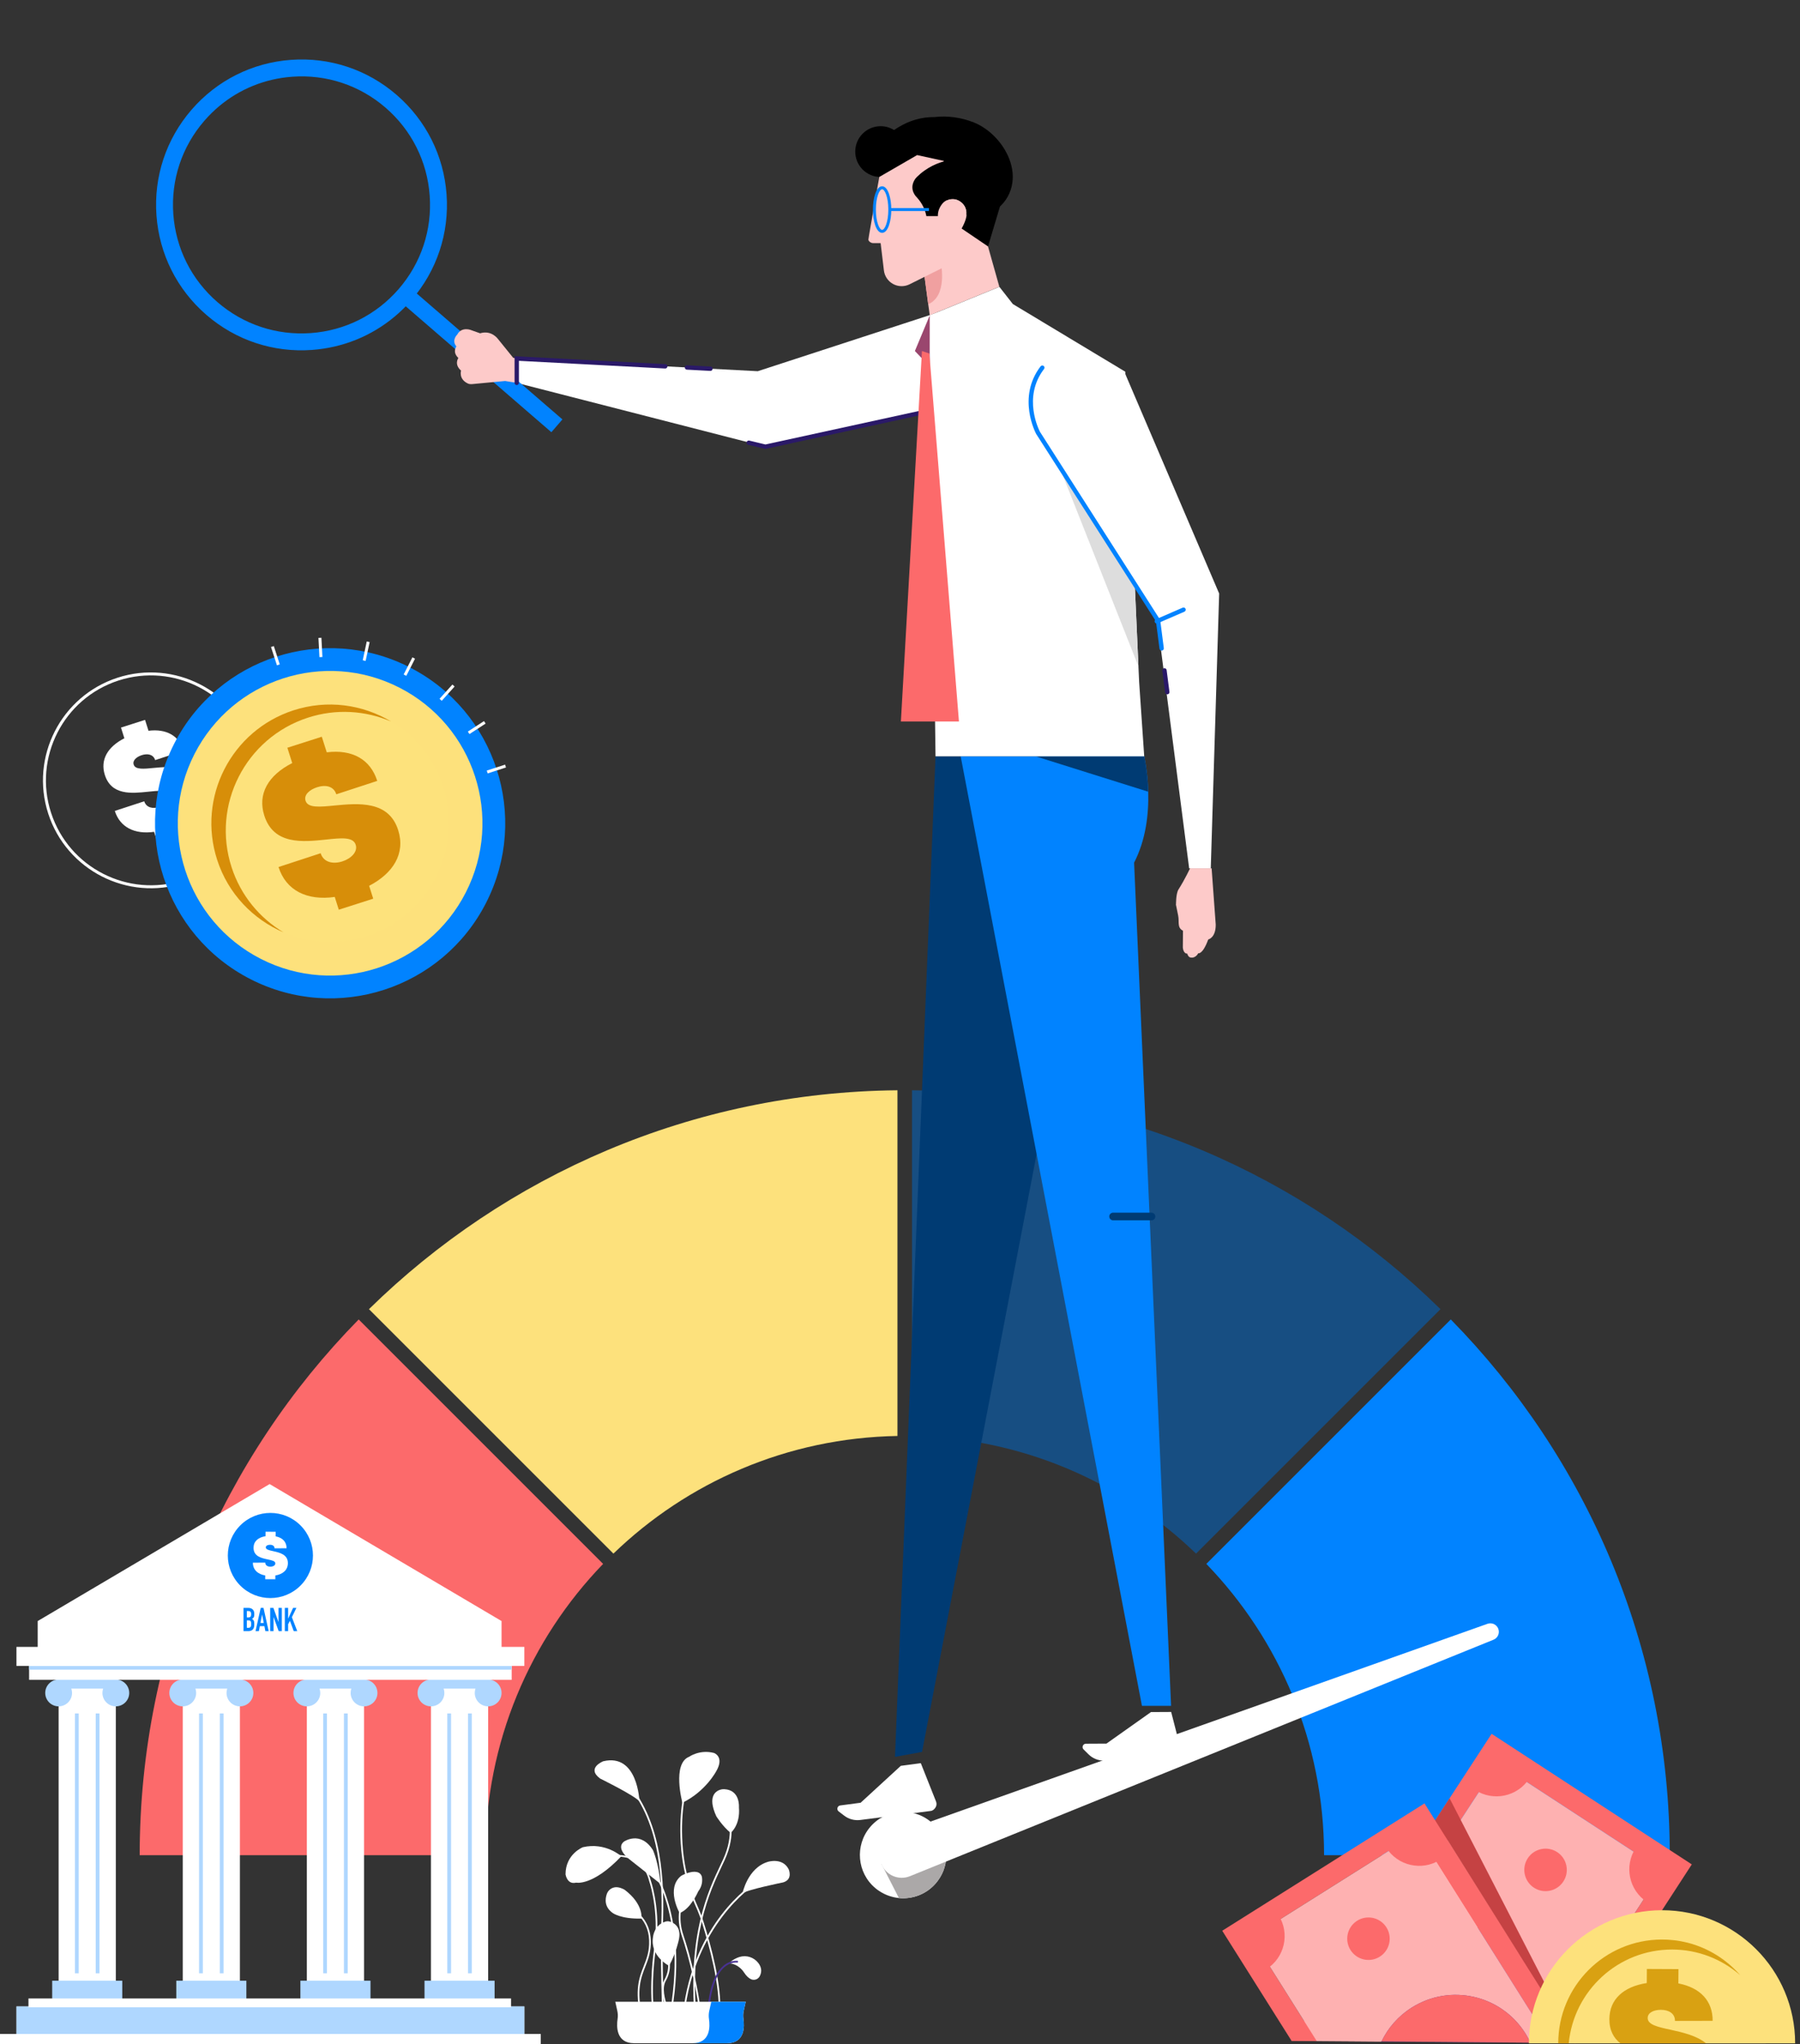
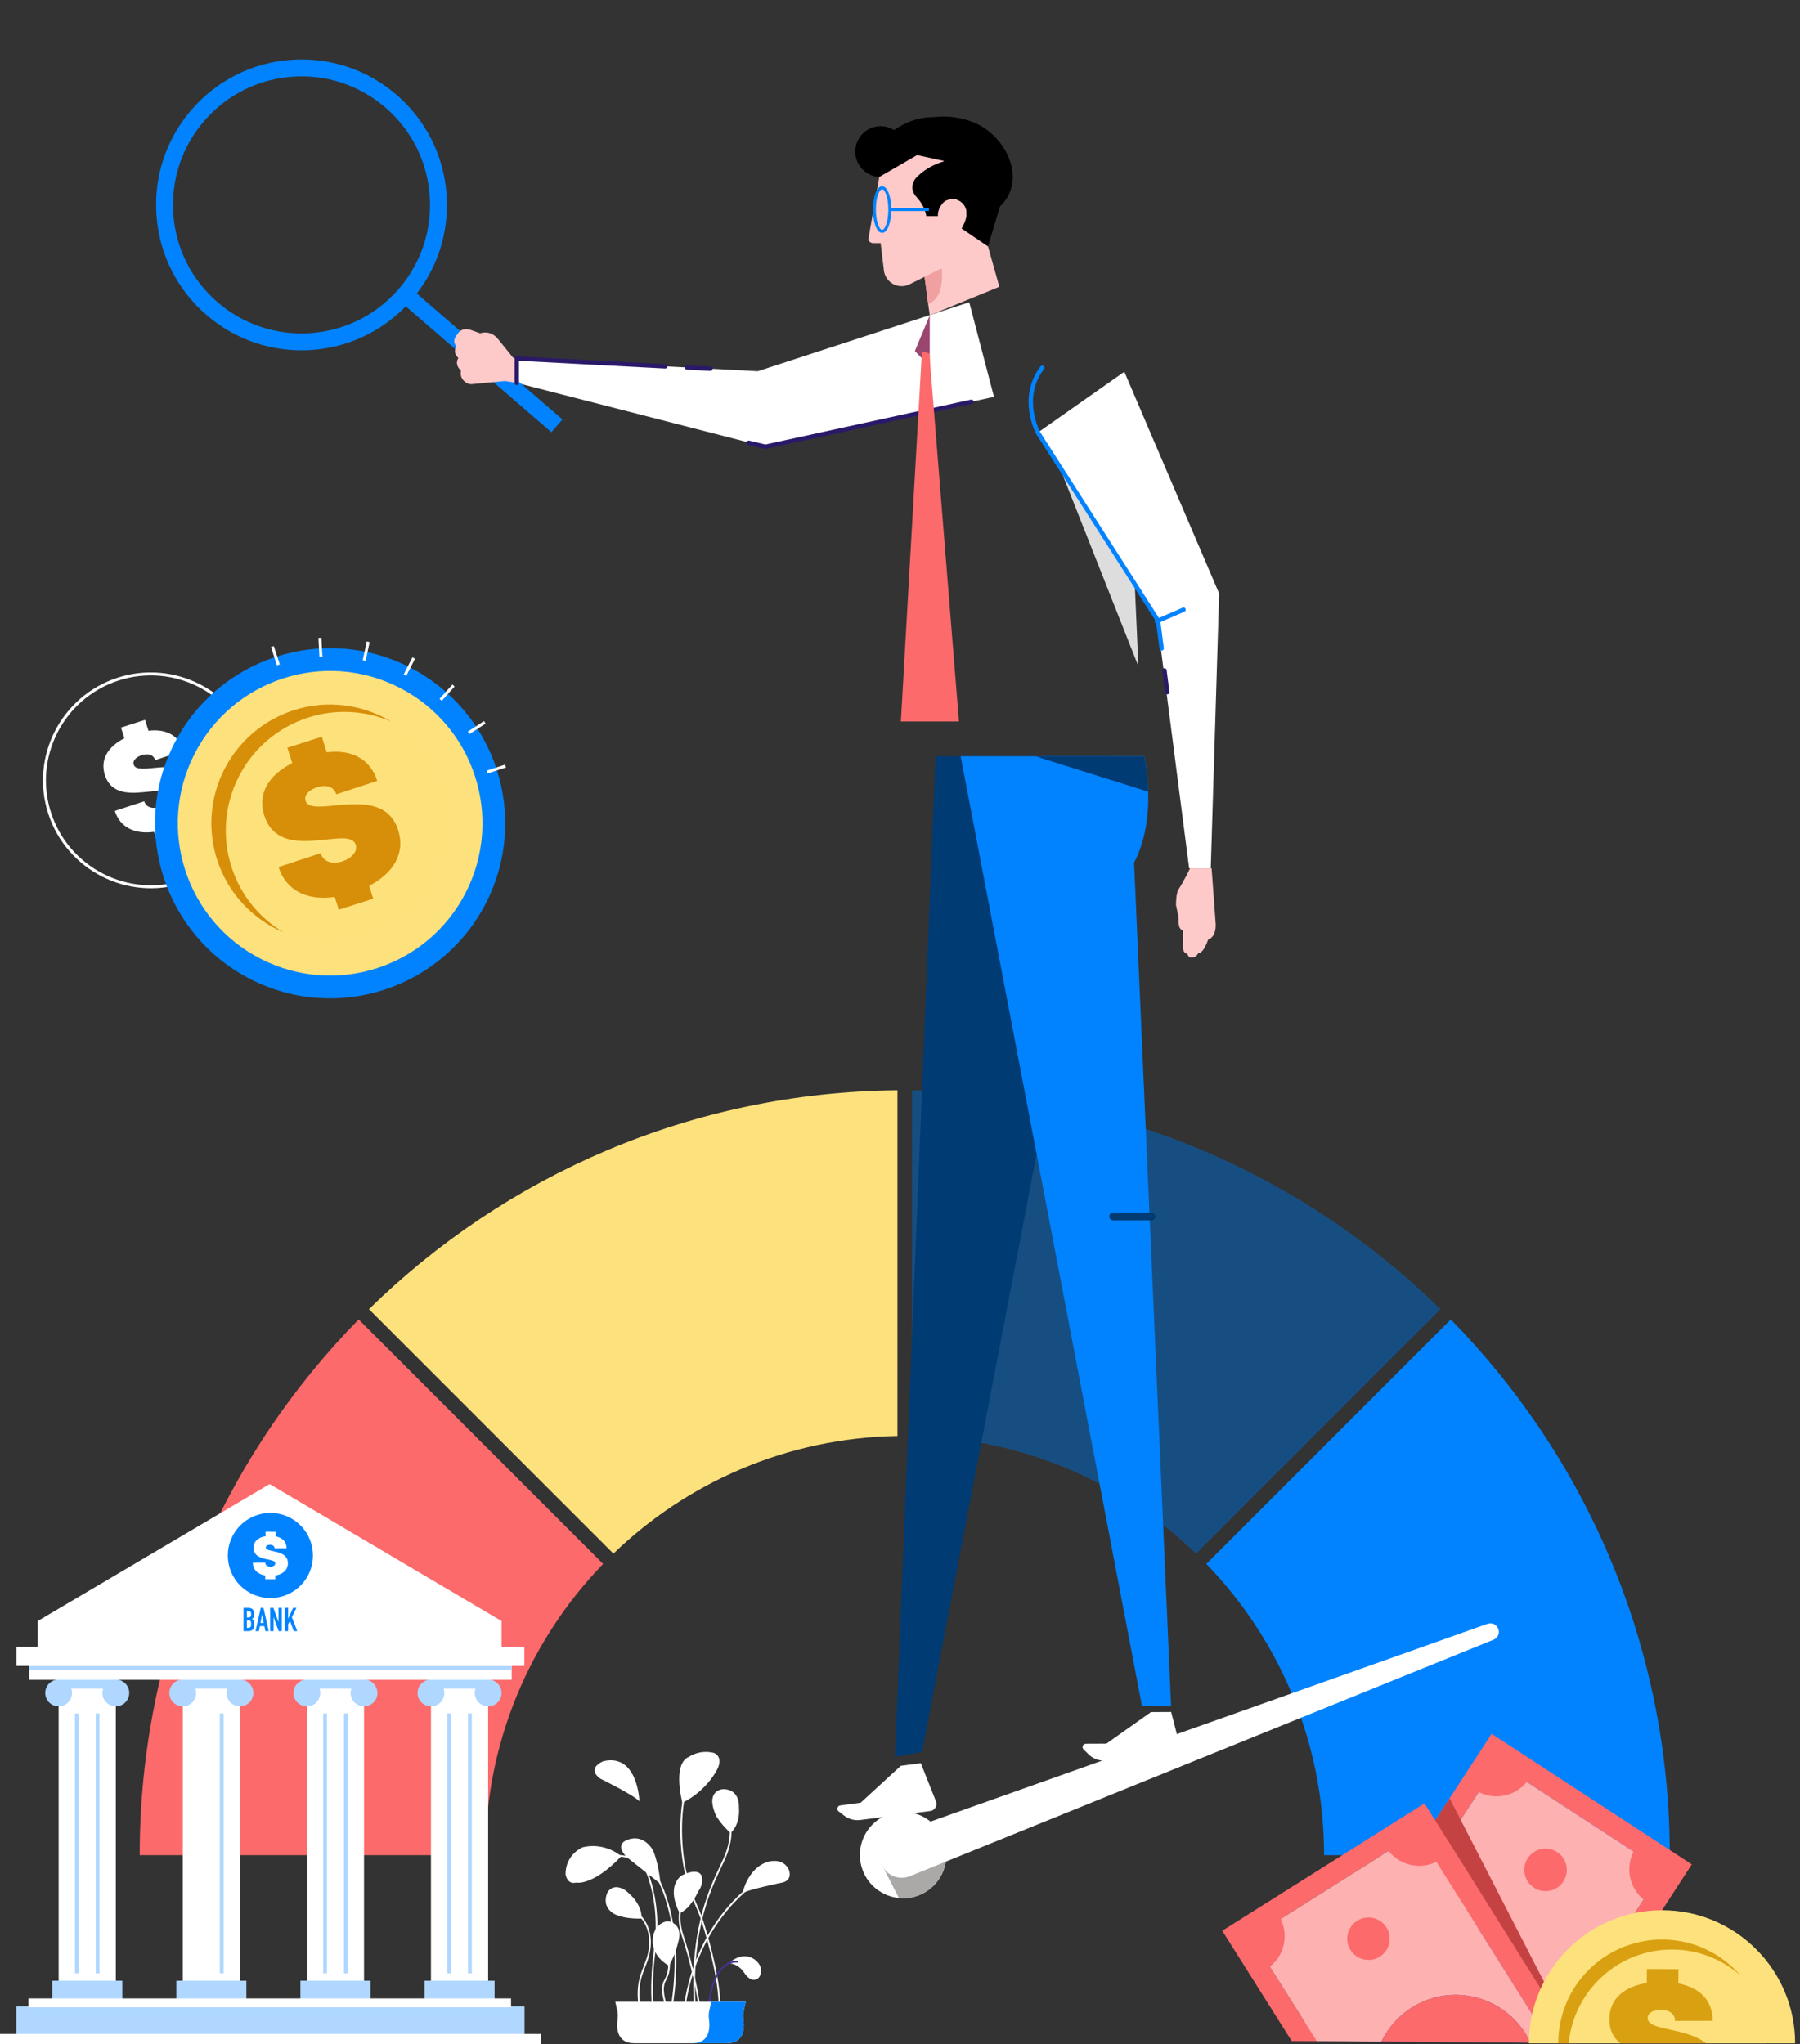
<svg xmlns="http://www.w3.org/2000/svg" width="354" height="402" viewBox="0 0 354 402" fill="none">
  <rect x="0" y="0" width="354" height="402" fill="#333333" stroke="none" />
  <path d="M36.226 173.66C25.096 177.274 13.1 171.16 9.486 160.028C5.872 148.897 11.988 136.902 23.117 133.289C34.247 129.675 46.243 135.79 49.857 146.92C53.471 158.05 47.355 170.046 36.226 173.66ZM23.298 133.844C12.474 137.358 6.527 149.025 10.041 159.848C13.555 170.672 25.222 176.619 36.045 173.105C46.869 169.59 52.816 157.924 49.302 147.1C45.788 136.277 34.123 130.329 23.298 133.844Z" fill="white" />
  <path d="M35.032 162.07L35.594 163.839L30.862 165.354L30.305 163.601C26.504 164.141 23.606 162.724 22.578 159.488L28.365 157.593C28.771 158.872 30.092 159.126 31.371 158.708C32.546 158.323 33.494 157.406 33.183 156.428C32.826 155.305 31.137 155.498 29.068 155.72C25.921 156.04 21.911 156.48 20.617 152.404C19.68 149.453 21.143 146.884 24.46 145.201L23.792 143.095L28.524 141.581L29.204 143.722C32.72 143.289 35.204 144.693 36.143 147.65L30.517 149.492C30.157 148.36 29.028 148.144 27.865 148.525C26.866 148.852 26.026 149.547 26.291 150.382C26.613 151.398 28.256 151.233 30.309 151.027C33.521 150.726 37.72 150.323 39.018 154.41C40.044 157.64 38.327 160.351 35.03 162.068L35.032 162.07Z" fill="white" />
  <path d="M95.6 177.553C104.236 160.612 97.504 139.877 80.563 131.241C63.621 122.604 42.887 129.337 34.25 146.278C25.614 163.219 32.346 183.954 49.288 192.59C66.229 201.226 86.963 194.494 95.6 177.553Z" fill="#0183FF" />
  <path d="M91.611 175.519C99.124 160.781 93.267 142.743 78.529 135.23C63.791 127.717 45.753 133.574 38.239 148.312C30.726 163.05 36.583 181.088 51.321 188.601C66.059 196.114 84.097 190.257 91.611 175.519Z" fill="#FDE17C" />
  <path d="M85.731 172.522C91.589 161.031 87.023 146.967 75.532 141.109C64.041 135.251 49.977 139.818 44.119 151.309C38.261 162.8 42.828 176.864 54.318 182.722C65.809 188.579 79.873 184.013 85.731 172.522Z" fill="#FDE27C" />
  <g style="mix-blend-mode:multiply">
    <path d="M45.548 170.573C41.565 158.306 48.281 145.132 60.548 141.149C66.136 139.334 71.903 139.759 76.913 141.9C71.327 138.556 64.391 137.535 57.713 139.704C45.445 143.687 38.73 156.861 42.714 169.129C44.882 175.807 49.784 180.82 55.77 183.377C51.096 180.58 47.362 176.162 45.548 170.573Z" fill="#D78E09" />
  </g>
  <g style="mix-blend-mode:multiply">
    <path d="M72.597 174.217L73.4 176.748L66.629 178.916L65.833 176.407C60.393 177.179 56.247 175.152 54.778 170.521L63.059 167.809C63.641 169.639 65.529 170.003 67.36 169.404C69.041 168.854 70.399 167.541 69.954 166.142C69.443 164.536 67.025 164.813 64.065 165.129C59.561 165.588 53.823 166.215 51.971 160.383C50.631 156.161 52.725 152.482 57.472 150.075L56.516 147.063L63.287 144.896L64.261 147.961C69.291 147.341 72.847 149.35 74.19 153.583L66.139 156.219C65.626 154.598 64.009 154.29 62.345 154.835C60.914 155.304 59.714 156.298 60.094 157.494C60.556 158.948 62.905 158.71 65.842 158.418C70.439 157.986 76.448 157.409 78.306 163.257C79.774 167.881 77.315 171.759 72.599 174.218L72.597 174.217Z" fill="#D78E09" />
  </g>
  <path d="M53.851 127.067L53.296 127.247L54.465 130.848L55.02 130.668L53.851 127.067Z" fill="white" />
  <path d="M99.331 150.384L95.729 151.554L95.909 152.109L99.511 150.94L99.331 150.384Z" fill="white" />
  <path d="M95.186 141.819L92.01 143.881L92.328 144.371L95.504 142.309L95.186 141.819Z" fill="white" />
  <path d="M88.975 134.628L86.441 137.441L86.875 137.832L89.409 135.018L88.975 134.628Z" fill="white" />
  <path d="M81.105 129.282L79.385 132.655L79.905 132.92L81.625 129.547L81.105 129.282Z" fill="white" />
  <path d="M72.126 126.157L71.338 129.861L71.909 129.982L72.697 126.279L72.126 126.157Z" fill="white" />
  <path d="M62.626 125.461L62.824 129.243L63.407 129.212L63.209 125.431L62.626 125.461Z" fill="white" />
  <path d="M120.637 305.556C135.154 291.529 154.806 282.788 176.499 282.418V214.43C136.034 214.808 99.389 231.156 72.561 257.481L120.637 305.554V305.556Z" fill="#FDE17C" />
  <path d="M179.36 214.43V282.418C201.053 282.786 220.703 291.529 235.222 305.556L283.296 257.482C256.468 231.156 219.826 214.81 179.36 214.432V214.43Z" fill="#174E82" />
  <path d="M70.54 259.504C43.904 286.647 27.471 323.837 27.471 364.87H95.459C95.459 342.609 104.281 322.414 118.615 307.578L70.54 259.504Z" fill="#FC6A6B" />
  <path d="M237.244 307.578C251.578 322.413 260.401 342.611 260.401 364.87H328.389C328.389 323.835 311.955 286.647 285.32 259.502L237.246 307.576L237.244 307.578Z" fill="#0183FF" />
  <path d="M184.4 369.943C184.307 370.065 184.213 370.187 184.113 370.307C182.243 372.54 179.471 373.56 176.781 373.296C175.44 373.161 174.116 372.709 172.939 371.926C172.663 371.755 172.393 371.557 172.141 371.339C168.545 368.321 168.086 362.953 171.102 359.363C174.128 355.768 179.488 355.309 183.085 358.327C184.949 359.895 185.966 362.085 186.095 364.342C186.21 366.292 185.66 368.28 184.403 369.943H184.4Z" fill="white" />
  <path d="M184.4 369.942C184.307 370.065 184.213 370.187 184.113 370.307C182.243 372.54 179.471 373.56 176.781 373.296L173.326 366.536L178.342 367.874L186.094 364.342C186.208 366.291 185.659 368.28 184.401 369.942H184.4Z" fill="#ABA8A8" />
  <path d="M178.951 369C177.879 369.433 176.679 369.417 175.62 368.954C174.561 368.489 173.735 367.619 173.328 366.536C172.904 365.41 172.952 364.16 173.457 363.07C173.965 361.979 174.889 361.137 176.022 360.735L292.544 319.36C292.962 319.212 293.423 319.236 293.825 319.427C294.227 319.62 294.534 319.962 294.681 320.382C294.977 321.225 294.558 322.151 293.731 322.486L178.949 369H178.951Z" fill="white" />
  <path d="M178.649 367.278C177.277 367.795 175.746 367.101 175.231 365.729C174.714 364.357 175.409 362.826 176.781 362.311C178.153 361.794 179.684 362.489 180.199 363.861C180.715 365.232 180.021 366.764 178.649 367.278Z" fill="white" />
  <path d="M118.635 346.395C118.635 346.395 115.224 347.73 118.042 349.806C118.042 349.806 124.419 352.92 125.752 354.255C125.752 354.255 125.455 344.766 118.635 346.395Z" fill="white" />
  <path d="M134.204 354.551C134.204 354.551 132.128 346.841 135.538 345.506C135.538 345.506 137.614 344.023 140.432 344.766C140.432 344.766 142.507 345.506 140.876 348.324C140.876 348.324 138.801 352.327 134.204 354.553V354.551Z" fill="white" />
  <path d="M142.435 351.887C142.219 351.876 141.998 351.898 141.787 351.951C140.889 352.183 139.017 353.155 140.876 357.219C140.876 357.219 142.063 359.146 143.694 360.481C143.694 360.481 145.622 358.998 145.325 355.44C145.325 355.44 145.609 352.038 142.437 351.887H142.435Z" fill="white" />
  <path d="M122.193 365.078C122.193 365.078 119.079 362.26 114.632 363.299C114.632 363.299 111.221 364.634 111.221 368.637C111.221 368.637 111.517 370.712 113.297 370.268C113.297 370.268 116.559 371.009 122.193 365.078Z" fill="white" />
  <path d="M123.774 365.671C123.774 365.671 121.006 363.595 122.687 362.21C122.687 362.21 125.95 359.937 128.421 363.891C128.421 363.891 129.508 366.263 129.904 370.514L123.776 365.671H123.774Z" fill="white" />
  <path d="M146.016 372.393C146.016 372.393 147.005 367.352 151.058 366.165C151.058 366.165 153.924 365.275 155.11 367.648C155.11 367.648 156.001 369.626 154.024 370.218C154.024 370.218 146.708 371.701 146.016 372.393Z" fill="white" />
  <path d="M121.471 371.179C120.538 371.055 119.651 371.605 119.342 372.493C118.994 373.497 118.836 375.069 120.514 376.248C120.514 376.248 122.095 377.435 126.148 377.335C126.148 377.335 126.642 374.567 122.886 371.701C122.886 371.701 122.282 371.286 121.471 371.179Z" fill="white" />
  <path d="M133.659 376.248C133.659 376.248 130.891 371.405 133.955 368.933C133.955 368.933 135.803 367.837 137.164 368.211C137.631 368.339 137.979 368.729 138.053 369.207C138.151 369.842 138.14 370.92 137.316 371.997C137.316 371.997 135.833 375.458 133.659 376.248Z" fill="white" />
  <path d="M131.584 386.628C131.584 386.628 127.827 384.75 128.421 380.994C128.421 380.994 128.599 378.592 130.895 377.924C131.167 377.844 131.456 377.844 131.728 377.924C132.541 378.165 134.137 378.988 133.463 381.684L133.372 382.049C132.974 383.645 132.373 385.183 131.586 386.628H131.584Z" fill="white" />
  <path d="M143.346 386.133C143.346 386.133 144.17 385.267 145.444 384.882C146.806 384.471 148.28 384.948 149.143 386.08C149.641 386.733 149.956 387.616 149.426 388.653C149.1 389.292 148.327 389.557 147.677 389.251C147.269 389.059 146.801 388.664 146.31 387.913C146.31 387.913 145.322 386.231 143.344 386.133H143.346Z" fill="white" />
  <path d="M141.635 396.029L141.302 396.007C141.659 390.577 139.449 382.56 138.101 378.265C137.751 377.152 137.312 375.996 136.833 374.924C135.983 373.029 134.483 369.078 133.989 363.908C133.302 356.743 134.672 351.835 134.687 351.787L135.007 351.877C134.994 351.925 133.641 356.778 134.32 363.875C134.811 368.998 136.296 372.91 137.136 374.787C137.621 375.871 138.066 377.039 138.419 378.165C139.775 382.482 141.996 390.545 141.635 396.029Z" fill="white" />
  <path d="M139.46 395.537L139.127 395.513C139.547 389.783 141.193 387.413 142.5 386.435C143.868 385.411 145.109 385.665 145.161 385.674L145.09 386C145.079 385.998 143.933 385.772 142.689 386.709C141.441 387.648 139.869 389.942 139.458 395.537H139.46Z" fill="#483193" />
  <path d="M134.616 396.331L134.285 396.296C135.259 386.913 138.96 380.394 141.893 376.578C145.074 372.438 148.071 370.492 148.101 370.472L148.28 370.753C148.162 370.829 136.464 378.537 134.616 396.331Z" fill="white" />
-   <path d="M130.23 396.418C130.227 396.294 129.838 383.997 130.032 378.911C130.373 370.048 129.932 358.872 123.448 351.048L123.706 350.835C130.264 358.746 130.71 370.001 130.367 378.922C130.173 383.997 130.562 396.283 130.565 396.407L130.232 396.418H130.23Z" fill="white" />
  <path d="M136.657 397.22C135.183 380.557 139.243 371.977 141.669 366.85C141.858 366.448 142.039 366.067 142.207 365.7C144.518 360.696 143.109 357.271 143.096 357.235L143.404 357.104C143.465 357.248 144.888 360.692 142.511 365.839C142.343 366.206 142.161 366.589 141.971 366.991C139.56 372.088 135.526 380.616 136.99 397.19L136.659 397.22H136.657Z" fill="white" />
  <path d="M125.983 396.746C124.781 391.308 125.703 388.96 126.594 386.689C127.105 385.385 127.588 384.152 127.66 382.371C127.749 380.17 127.112 378.331 125.772 376.907C124.768 375.843 123.724 375.421 123.713 375.415L123.835 375.104C123.88 375.121 128.214 376.894 127.994 382.384C127.92 384.222 127.405 385.539 126.905 386.811C126.033 389.036 125.129 391.336 126.309 396.675L125.983 396.748V396.746Z" fill="white" />
  <path d="M137.977 399.088L137.644 399.075C137.845 393.719 135.29 384.247 134.094 380.749C132.804 376.976 133.95 374.128 134 374.008L134.309 374.136C134.298 374.163 133.163 376.994 134.411 380.642C135.614 384.158 138.182 393.685 137.979 399.088H137.977Z" fill="white" />
  <path d="M128.751 398.721C127.522 392.724 128.264 385.918 128.64 383.271C129.04 380.457 129.058 377.587 128.694 374.739C128.368 372.199 127.855 370.531 127.705 370.081C127.681 370.007 127.657 369.925 127.636 369.85C126.977 367.311 125.409 365.782 122.976 365.299C121.143 364.936 119.481 365.336 119.464 365.339L119.384 365.015C119.453 364.999 126.303 363.39 127.959 369.766C127.977 369.835 127.997 369.909 128.022 369.975C128.173 370.433 128.695 372.127 129.025 374.697C129.393 377.572 129.375 380.473 128.971 383.317C128.597 385.948 127.859 392.71 129.079 398.655L128.753 398.721H128.751Z" fill="white" />
  <path d="M131.847 397.138L131.519 397.074C135.507 376.935 127.873 367.158 127.796 367.061L128.055 366.852C128.133 366.95 135.866 376.835 131.845 397.138H131.847Z" fill="white" />
  <path d="M132.626 398.475C132.478 398.221 129.038 392.23 130.649 389.412C132.165 386.759 130.954 384.256 130.941 384.232L131.239 384.082C131.293 384.189 132.547 386.765 130.938 389.577C129.421 392.23 132.88 398.247 132.915 398.307L132.626 398.473V398.475Z" fill="white" />
  <path d="M146.658 393.695H121.006L121.404 395.487C121.521 396.011 121.538 396.544 121.46 397.074C121.24 398.558 121.153 401.849 124.713 401.849H142.952C146.512 401.849 146.425 398.557 146.205 397.074C146.127 396.548 146.146 396.005 146.26 395.487L146.658 393.695Z" fill="white" />
  <path d="M146.26 395.487L146.658 393.695H139.886L139.488 395.487C139.373 396.005 139.354 396.548 139.432 397.074C139.652 398.558 139.739 401.849 136.179 401.849H142.952C146.512 401.849 146.425 398.557 146.205 397.074C146.127 396.548 146.146 396.005 146.26 395.487Z" fill="#0183FF" />
  <path d="M253.946 401.402L281.605 359.009L285.082 353.68L293.352 341L332.72 366.679L309.881 401.87L304.853 401.782L307.329 397.986L307.644 397.504L326.958 367.89L294.566 346.761L287.276 357.938L284.105 362.799L258.898 401.444L253.946 401.402Z" fill="#FC6A6B" />
  <path d="M294.564 346.761L258.898 401.442L271.667 401.536C269.41 396.645 269.638 390.737 272.797 385.893C277.683 378.404 287.714 376.293 295.203 381.176C302.097 385.673 304.43 394.53 300.945 401.752L304.851 401.78L326.956 367.888L294.562 346.759L294.564 346.761Z" fill="#FEB1B1" />
  <path d="M300.742 349.81C298.425 353.362 293.668 354.364 290.116 352.047L294.311 345.617L300.742 349.812V349.81Z" fill="#FC6A6B" />
  <path d="M321.677 363.465C319.361 367.017 320.362 371.774 323.915 374.09L328.11 367.66L321.679 363.465H321.677Z" fill="#FC6A6B" />
  <path d="M304.819 371.849C307.078 371.374 308.523 369.157 308.048 366.899C307.572 364.64 305.356 363.195 303.097 363.671C300.839 364.146 299.393 366.362 299.869 368.621C300.345 370.879 302.561 372.325 304.819 371.849Z" fill="#FC6A6B" />
  <path d="M295.205 381.178C287.716 376.293 277.685 378.406 272.799 385.895C269.64 390.739 269.41 396.647 271.669 401.538L300.947 401.754C304.43 394.532 302.099 385.675 295.205 381.178Z" fill="#5B3E98" />
  <path d="M280.148 354.685L309.887 401.862L304.884 401.782L278.843 360.427L246.115 381.034L258.931 401.385L253.982 401.343L240.374 379.729L280.148 354.685Z" fill="#FC6A6B" />
  <path d="M299.98 399.902C295.215 392.335 285.22 390.064 277.654 394.829C274.983 396.51 272.974 398.847 271.7 401.495L258.931 401.385L246.117 381.034L278.845 360.426L304.886 401.78L300.98 401.746C300.689 401.119 300.361 400.5 299.982 399.899L299.98 399.902Z" fill="#FEB1B1" />
  <path d="M299.98 399.902C300.359 400.502 300.687 401.121 300.978 401.748L271.7 401.495C272.974 398.847 274.983 396.51 277.654 394.829C285.22 390.064 295.217 392.335 299.98 399.902Z" fill="#FC6A6B" />
  <path d="M269.131 385.471C271.438 385.471 273.308 383.601 273.308 381.294C273.308 378.987 271.438 377.117 269.131 377.117C266.824 377.117 264.954 378.987 264.954 381.294C264.954 383.601 266.824 385.471 269.131 385.471Z" fill="#FC6A6B" />
  <path d="M251.466 376.696C253.726 380.285 252.649 385.026 249.06 387.283L244.969 380.785L251.466 376.694V376.696Z" fill="#FC6A6B" />
  <path d="M272.618 363.377C274.877 366.966 279.618 368.043 283.205 365.783L279.113 359.286L272.616 363.377H272.618Z" fill="#FC6A6B" />
  <path d="M309.887 401.862L307.329 397.986L282.248 358.018L285.082 353.68L287.276 357.938L307.644 397.504L309.887 401.862Z" fill="#C54243" />
  <path d="M353.044 401.87H300.685C300.685 387.407 312.407 375.69 326.864 375.69C341.321 375.69 353.044 387.407 353.044 401.87Z" fill="#FDE17C" />
  <path d="M347.279 401.87H306.453C306.453 390.597 315.589 381.455 326.862 381.455C327.566 381.455 328.261 381.49 328.949 381.563C329.103 381.575 329.256 381.591 329.409 381.614C329.533 381.63 329.659 381.642 329.779 381.659C329.934 381.681 330.086 381.71 330.235 381.732H330.247C330.428 381.767 330.612 381.801 330.787 381.834C331.151 381.901 331.509 381.982 331.868 382.072C331.896 382.084 331.931 382.088 331.963 382.094C340.769 384.362 347.279 392.356 347.279 401.868V401.87Z" fill="#FDE17C" />
  <g style="mix-blend-mode:multiply">
    <path d="M342.237 388.466C338.65 385.333 333.964 383.424 328.83 383.424C318.223 383.424 309.507 391.519 308.517 401.872H306.453C306.453 390.599 315.589 381.457 326.862 381.457C327.566 381.457 328.261 381.492 328.949 381.565C329.103 381.577 329.256 381.594 329.409 381.616C329.533 381.632 329.659 381.644 329.779 381.661C329.934 381.683 330.086 381.712 330.235 381.734H330.247C330.428 381.769 330.612 381.803 330.787 381.836C331.151 381.903 331.509 381.984 331.868 382.074C331.896 382.086 331.931 382.09 331.963 382.096C336.012 383.149 339.564 385.404 342.237 388.464V388.466Z" fill="#D9A112" />
  </g>
  <g style="mix-blend-mode:multiply">
    <path d="M324.045 396.885C324.051 395.788 325.319 395.287 326.632 395.281C328.161 395.281 329.423 395.975 329.413 397.459L336.82 397.443C336.842 393.559 334.432 390.933 330.078 390.086L330.101 387.277L323.886 387.248L323.864 390.011C319.269 390.733 316.535 393.223 316.513 397.094C316.497 399.352 317.372 400.84 318.673 401.87H335.517C333.663 400.341 330.907 399.726 328.57 399.203C326.052 398.658 324.033 398.22 324.045 396.883V396.885Z" fill="#D9A112" />
  </g>
  <path d="M101.622 75.302L150.534 87.856L195.483 78.046L190.618 59.442L149.028 73.007L101.622 70.514V75.302Z" fill="white" />
  <path d="M150.529 88.295L191.142 79.434C191.373 79.383 191.521 79.154 191.47 78.924C191.419 78.693 191.19 78.546 190.961 78.596L150.539 87.417L147.351 86.654C147.122 86.599 146.89 86.741 146.834 86.97C146.779 87.199 146.921 87.431 147.151 87.487L150.529 88.295Z" fill="#2A1968" />
  <path d="M183.986 148.749L176.017 345.532L181.338 344.558L218.856 148.749H183.986Z" fill="#003B73" />
  <path d="M188.934 148.749L224.582 335.494H230.311L223.038 169.665C225.335 165.2 225.943 160.171 225.813 155.707C225.769 153.192 225.422 150.699 225.033 148.749H188.938H188.934Z" fill="#0183FF" />
  <path d="M203.659 148.749L225.808 155.707C225.765 153.192 225.417 150.699 225.029 148.749H203.659Z" fill="#003B73" />
  <path d="M181.076 48.611L181.812 54.29L182.551 59.838L182.855 62.005L196.54 56.401L194.305 48.467L191.48 36.994L181.986 32.358L181.076 48.611Z" fill="#FDCAC9" />
-   <path d="M182.847 62.024L183.986 148.749H225.029L224.037 134.222L223.89 131.06L222.948 109.944L221.305 73.106L199.195 59.799L196.547 56.416L182.847 62.024Z" fill="white" />
  <path d="M182.85 62.027L179.927 69.037L182.845 72.083L182.85 62.027Z" fill="#9A466E" />
  <path d="M181.317 69.037L177.174 141.901H188.593L182.775 69.53L181.317 69.037Z" fill="#FC6A6B" />
  <path d="M218.909 240.006H226.46C226.877 240.006 227.213 239.668 227.213 239.253C227.213 238.838 226.875 238.5 226.46 238.5H218.909C218.491 238.5 218.156 238.838 218.156 239.253C218.156 239.668 218.494 240.006 218.909 240.006Z" fill="#003B73" />
  <path d="M181.812 54.29L182.548 59.838C186.363 58.19 185.063 51.949 185.063 51.949L181.812 54.29Z" fill="#F0A0A0" />
  <path d="M207.33 89.205L223.89 131.06L222.948 109.944L207.33 89.205Z" fill="#DDDDDD" />
  <path d="M227.589 122.064L203.992 85.148L221.119 73.116L239.769 116.738L238.118 170.78H233.868L227.589 122.064Z" fill="white" />
  <path d="M198.973 36.62C198.517 38.601 197.346 40.242 195.816 41.27C194.255 42.347 192.31 42.779 190.386 42.332C190.28 42.313 190.186 42.279 190.09 42.248C190.222 40.826 189.462 39.994 188.755 39.533C187.966 39.029 187.017 38.997 186.219 39.374C185.128 37.718 184.701 35.575 185.212 33.415C185.244 33.285 185.299 33.179 185.331 33.048L181.829 33.538L174.857 34.525C174.473 34.66 174.073 34.755 173.651 34.793C170.902 35.044 168.469 33.02 168.218 30.271C167.967 27.522 169.992 25.09 172.741 24.839C173.87 24.735 174.942 25.022 175.834 25.577C178.665 23.63 181.397 22.988 183.813 23.024C186.344 22.708 189.141 23.13 191.499 24.071C194.513 25.275 197.259 28.063 198.492 31.263C199.156 32.988 199.383 34.834 198.97 36.615L198.973 36.62Z" fill="black" />
  <path d="M186.269 52.229L184.624 46.348C184.624 46.278 184.609 46.232 184.607 46.162L184.433 42.641C184.433 42.598 184.443 42.554 184.443 42.511H183.593L183.929 41.413L185.623 31.649L180.367 30.5L172.931 34.8C172.931 34.8 172.7 36.094 172.388 37.844C172.333 38.157 172.275 38.486 172.215 38.826C171.58 42.405 170.755 47.089 170.776 47.159C170.89 47.538 171.312 47.81 171.698 47.81H173.19L173.834 53.187C173.969 54.321 174.65 55.318 175.653 55.861C176.66 56.404 177.866 56.421 178.887 55.912L186.272 52.229H186.269Z" fill="#FDCAC9" />
  <path d="M195.488 33.278C191.26 30.531 185.837 30.703 181.834 33.538C181.293 33.917 180.791 34.342 180.314 34.812C180.108 35.018 179.939 35.235 179.807 35.483C178.74 37.424 180.316 38.821 180.316 38.821C181.554 40.172 182.01 41.555 182.184 42.506H184.445C184.438 41.963 184.537 41.422 184.773 40.937C184.894 40.677 185.051 40.402 185.253 40.151C185.514 39.803 185.857 39.535 186.226 39.371C187.022 38.997 187.973 39.026 188.762 39.53C189.467 39.989 190.23 40.824 190.097 42.245C190.063 42.668 189.947 43.129 189.74 43.65C189.74 43.65 189.522 44.231 189.122 44.946L194.31 48.464L197.105 39.123C198.278 35.618 196.458 33.903 195.49 33.275L195.488 33.278Z" fill="black" />
  <path d="M173.482 45.795C174.654 45.795 175.289 43.438 175.289 41.217C175.289 38.997 174.657 36.639 173.482 36.639C172.306 36.639 171.674 38.997 171.674 41.217C171.674 43.438 172.306 45.795 173.482 45.795ZM173.482 37.223C173.993 37.223 174.705 38.744 174.705 41.217C174.705 43.691 173.993 45.211 173.482 45.211C172.97 45.211 172.258 43.691 172.258 41.217C172.258 38.744 172.97 37.223 173.482 37.223Z" fill="#0183FF" />
  <path d="M174.995 40.925H182.695V41.509H174.995V40.925Z" fill="#0183FF" />
  <path d="M227.5 122.621C227.558 122.621 227.616 122.609 227.671 122.585L232.937 120.302C233.154 120.208 233.253 119.954 233.159 119.737C233.065 119.52 232.811 119.421 232.594 119.515L227.328 121.798C227.111 121.892 227.012 122.146 227.106 122.363C227.176 122.525 227.333 122.621 227.5 122.621Z" fill="#0183FF" />
  <path d="M231.281 177.995C231.281 177.995 231.24 175.77 231.766 174.94C233.111 172.817 234.035 170.78 234.035 170.78H238.285L239.093 181.833C239.12 184.458 237.618 184.772 237.618 184.772C236.501 187.813 235.666 187.47 235.666 187.47C235.13 188.447 234.334 188.339 234.334 188.339C233.656 188.37 233.504 187.554 233.504 187.554C232.698 187.576 232.625 186.35 232.625 186.35L232.674 180.592C232.674 180.397 232.65 180.204 232.597 180.015L232.029 177.993H231.284L231.281 177.995Z" fill="#FDCAC9" />
  <path d="M231.272 177.947L231.704 180.066C231.957 181.309 231.474 182.383 232.577 183.01L234.018 183.828V177.199L231.272 177.95V177.947Z" fill="#FDCAC9" />
  <path d="M181.09 346.771L177.159 347.294L169.256 354.553L165.248 355.085C164.983 355.119 164.767 355.312 164.699 355.569C164.63 355.826 164.723 356.101 164.936 356.261L166.022 357.091C166.923 357.781 168.061 358.087 169.186 357.943L183.058 356.166C183.458 356.115 183.8 355.804 184.001 355.457C184.205 355.11 184.237 354.688 184.089 354.315L181.091 346.766L181.09 346.771Z" fill="white" />
  <path d="M230.326 336.698L226.361 336.72L217.603 342.922L213.561 342.944C213.293 342.944 213.054 343.108 212.955 343.354C212.854 343.6 212.912 343.885 213.102 344.071L214.075 345.031C214.881 345.83 215.972 346.276 217.106 346.276L231.091 346.267C231.494 346.267 231.873 346.001 232.116 345.683C232.362 345.364 232.447 344.949 232.348 344.56L230.328 336.693L230.326 336.698Z" fill="white" />
  <path d="M228.458 127.957C228.477 127.957 228.494 127.957 228.513 127.952C228.747 127.923 228.914 127.706 228.883 127.472L228.166 121.912L228.115 121.83L204.528 84.926C204.366 84.622 201.043 78.154 205.329 72.57C205.474 72.382 205.438 72.114 205.25 71.969C205.061 71.825 204.794 71.861 204.649 72.049C199.933 78.191 203.744 85.278 203.782 85.348L203.797 85.373L227.34 122.208L228.033 127.578C228.062 127.795 228.245 127.952 228.458 127.952V127.957Z" fill="#0183FF" />
  <path d="M229.565 136.558C229.585 136.558 229.602 136.558 229.621 136.553C229.855 136.524 230.022 136.307 229.99 136.072L229.438 131.794C229.409 131.56 229.194 131.393 228.957 131.425C228.723 131.454 228.557 131.671 228.588 131.905L229.141 136.184C229.17 136.401 229.353 136.558 229.565 136.558Z" fill="#2A1968" />
  <path d="M77.62 62.266C78.799 61.279 79.906 60.191 80.93 59.005C85.927 53.226 88.375 45.848 87.823 38.229C87.27 30.61 83.782 23.663 78.005 18.665C72.226 13.668 64.848 11.22 57.229 11.772C49.611 12.325 42.663 15.816 37.665 21.59C32.668 27.369 30.22 34.747 30.772 42.365C31.325 49.984 34.812 56.932 40.59 61.93C46.369 66.927 53.747 69.375 61.365 68.822C67.422 68.382 73.053 66.089 77.619 62.264L77.62 62.266ZM43.101 20.886C47.135 17.506 52.114 15.478 57.468 15.089C64.202 14.601 70.723 16.763 75.83 21.179C80.938 25.596 84.02 31.737 84.507 38.469C84.995 45.204 82.834 51.725 78.417 56.832C74 61.939 67.859 65.022 61.127 65.509C54.393 65.997 47.872 63.835 42.764 59.419C37.657 55.002 34.574 48.861 34.087 42.129C33.599 35.394 35.761 28.873 40.178 23.766C41.082 22.719 42.061 21.757 43.103 20.884L43.101 20.886Z" fill="#0183FF" />
  <path d="M80.594 56.54L110.609 82.488L108.436 85.002L78.421 59.054L80.594 56.54Z" fill="#0183FF" />
  <path d="M101.622 70.514L100.93 70.372L97.949 66.687C97.949 66.687 96.673 64.85 94.424 65.553L92.505 64.872C92.505 64.872 90.746 64.247 89.935 65.789C89.935 65.789 88.723 66.914 89.756 68.13C89.756 68.13 88.9 69.233 90.147 70.408C90.147 70.408 89.24 71.641 90.676 72.886C90.676 72.886 90.145 74.552 92.02 75.43C92.288 75.555 92.59 75.563 92.884 75.541L99.339 74.933L101.622 75.297V70.512V70.514Z" fill="#FDCAC9" />
  <path d="M101.622 75.729C101.859 75.729 102.052 75.539 102.052 75.3V70.966L130.813 72.476C131.049 72.491 131.25 72.307 131.264 72.071C131.276 71.834 131.095 71.634 130.859 71.619L101.198 70.061V75.3C101.198 75.536 101.388 75.729 101.627 75.729H101.622Z" fill="#2A1968" />
  <path d="M139.72 72.947C139.947 72.947 140.135 72.77 140.147 72.541C140.159 72.305 139.978 72.102 139.742 72.09L135.128 71.846C134.889 71.832 134.691 72.015 134.677 72.252C134.664 72.488 134.845 72.689 135.082 72.703L139.696 72.947C139.696 72.947 139.711 72.947 139.718 72.947H139.72Z" fill="#2A1968" />
  <path d="M98.637 318.819V324.526H7.414V318.819L53.026 291.879L98.637 318.819Z" fill="white" />
  <path d="M103.121 394.609H3.232V400.243H103.121V394.609Z" fill="white" />
  <path d="M103.121 394.609H3.232V400.243H103.121V394.609Z" fill="#AFD7FF" />
  <path d="M22.777 331.215H11.531V391.534H22.777V331.215Z" fill="white" />
  <path d="M24.046 389.555H10.264V393.514H24.046V389.555Z" fill="#AFD7FF" />
  <path d="M15.485 336.992H14.742V388.096H15.485V336.992Z" fill="#AFD7FF" />
  <path d="M19.567 336.992H18.824V388.096H19.567V336.992Z" fill="#AFD7FF" />
  <path d="M22.778 330.322H11.532C10.076 330.322 8.896 331.502 8.896 332.958C8.896 334.414 10.076 335.594 11.532 335.594C12.988 335.594 14.167 334.414 14.167 332.958C14.167 332.66 14.116 332.376 14.025 332.109H20.285C20.194 332.376 20.143 332.66 20.143 332.958C20.143 334.414 21.323 335.594 22.779 335.594C24.235 335.594 25.415 334.414 25.415 332.958C25.415 331.502 24.235 330.322 22.779 330.322H22.778Z" fill="#AFD7FF" />
  <path d="M47.185 331.215H35.939V391.534H47.185V331.215Z" fill="white" />
  <path d="M48.454 389.555H34.672V393.514H48.454V389.555Z" fill="#AFD7FF" />
-   <path d="M39.893 336.992H39.15V388.096H39.893V336.992Z" fill="#AFD7FF" />
  <path d="M43.974 336.992H43.231V388.096H43.974V336.992Z" fill="#AFD7FF" />
  <path d="M71.593 331.215H60.347V391.534H71.593V331.215Z" fill="white" />
  <path d="M72.861 389.555H59.079V393.514H72.861V389.555Z" fill="#AFD7FF" />
  <path d="M64.3 336.992H63.557V388.096H64.3V336.992Z" fill="#AFD7FF" />
  <path d="M68.382 336.992H67.639V388.096H68.382V336.992Z" fill="#AFD7FF" />
  <path d="M96 331.215H84.754V391.534H96V331.215Z" fill="white" />
  <path d="M97.269 389.555H83.487V393.514H97.269V389.555Z" fill="#AFD7FF" />
  <path d="M88.709 336.992H87.966V388.096H88.709V336.992Z" fill="#AFD7FF" />
  <path d="M92.79 336.992H92.047V388.096H92.79V336.992Z" fill="#AFD7FF" />
  <path d="M47.186 330.322H35.94C34.484 330.322 33.304 331.502 33.304 332.958C33.304 334.414 34.484 335.594 35.94 335.594C37.396 335.594 38.576 334.414 38.576 332.958C38.576 332.66 38.524 332.376 38.434 332.109H44.694C44.603 332.376 44.551 332.66 44.551 332.958C44.551 334.414 45.731 335.594 47.187 335.594C48.643 335.594 49.823 334.414 49.823 332.958C49.823 331.502 48.643 330.322 47.187 330.322H47.186Z" fill="#AFD7FF" />
  <path d="M71.594 330.322H60.348C58.892 330.322 57.712 331.502 57.712 332.958C57.712 334.414 58.892 335.594 60.348 335.594C61.804 335.594 62.983 334.414 62.983 332.958C62.983 332.66 62.932 332.376 62.841 332.109H69.101C69.01 332.376 68.959 332.66 68.959 332.958C68.959 334.414 70.139 335.594 71.595 335.594C73.051 335.594 74.231 334.414 74.231 332.958C74.231 331.502 73.051 330.322 71.595 330.322H71.594Z" fill="#AFD7FF" />
  <path d="M96.001 330.322H84.755C83.299 330.322 82.12 331.502 82.12 332.958C82.12 334.414 83.299 335.594 84.755 335.594C86.212 335.594 87.391 334.414 87.391 332.958C87.391 332.66 87.34 332.376 87.249 332.109H93.509C93.418 332.376 93.367 332.66 93.367 332.958C93.367 334.414 94.547 335.594 96.003 335.594C97.459 335.594 98.638 334.414 98.638 332.958C98.638 331.502 97.459 330.322 96.003 330.322H96.001Z" fill="#AFD7FF" />
  <path d="M100.504 393.042H5.598V394.785H100.504V393.042Z" fill="white" />
  <path d="M59.096 311.846C62.366 308.577 62.366 303.276 59.096 300.006C55.827 296.736 50.526 296.736 47.256 300.006C43.987 303.276 43.987 308.577 47.256 311.846C50.526 315.116 55.827 315.116 59.096 311.846Z" fill="#0183FF" />
  <path d="M54.154 309.858L54.149 310.6L52.161 310.592L52.166 309.856C50.654 309.592 49.726 308.694 49.734 307.336L52.17 307.33C52.167 307.867 52.638 308.127 53.176 308.126C53.671 308.125 54.145 307.893 54.148 307.483C54.151 307.012 53.484 306.877 52.67 306.705C51.433 306.438 49.853 306.109 49.864 304.399C49.873 303.161 50.746 302.364 52.217 302.133L52.223 301.25L54.211 301.258L54.204 302.156C55.596 302.425 56.367 303.267 56.359 304.508L53.991 304.514C53.994 304.039 53.591 303.818 53.102 303.819C52.681 303.82 52.276 303.98 52.274 304.331C52.271 304.757 52.916 304.896 53.723 305.073C54.982 305.355 56.63 305.72 56.619 307.435C56.609 308.791 55.621 309.611 54.155 309.857L54.154 309.858Z" fill="white" />
  <path d="M47.891 320.804V316.232H48.848C49.058 316.232 49.237 316.264 49.384 316.329C49.531 316.393 49.653 316.478 49.747 316.585C49.84 316.693 49.908 316.815 49.949 316.954C49.989 317.093 50.009 317.238 50.009 317.388V317.555C50.009 317.68 50 317.784 49.981 317.869C49.961 317.955 49.932 318.03 49.894 318.094C49.821 318.213 49.71 318.316 49.56 318.402C49.715 318.475 49.828 318.581 49.9 318.723C49.973 318.865 50.009 319.057 50.009 319.302V319.558C50.009 319.961 49.911 320.269 49.717 320.482C49.522 320.697 49.211 320.804 48.782 320.804H47.89H47.891ZM48.546 316.848V318.107H48.842C49.06 318.107 49.207 318.053 49.282 317.943C49.357 317.834 49.394 317.675 49.394 317.465C49.394 317.256 49.353 317.106 49.27 317.003C49.186 316.9 49.036 316.848 48.817 316.848H48.547H48.546ZM48.546 318.684V320.149H48.828C48.962 320.149 49.066 320.129 49.14 320.091C49.215 320.053 49.272 319.999 49.31 319.93C49.348 319.862 49.372 319.781 49.381 319.686C49.389 319.592 49.393 319.489 49.393 319.378C49.393 319.267 49.387 319.161 49.374 319.076C49.361 318.99 49.336 318.917 49.296 318.857C49.253 318.798 49.195 318.753 49.123 318.726C49.05 318.698 48.954 318.684 48.835 318.684H48.546Z" fill="#0183FF" />
  <path d="M50.255 320.804L51.276 316.232H51.822L52.843 320.804H52.188L51.995 319.821H51.103L50.91 320.804H50.255ZM51.873 319.205L51.551 317.548H51.539L51.217 319.205H51.873Z" fill="#0183FF" />
  <path d="M53.138 320.804V316.232H53.767L54.757 318.986H54.769V316.232H55.424V320.804H54.808L53.807 318.056H53.794V320.804H53.139H53.138Z" fill="#0183FF" />
  <path d="M56.014 320.804V316.232H56.669V318.319H56.681L57.639 316.232H58.294L57.402 318.062L58.461 320.804H57.767L57.023 318.775L56.669 319.437V320.804H56.014Z" fill="#0183FF" />
  <path d="M100.629 326.893H5.723V330.38H100.629V326.893Z" fill="white" />
  <path d="M100.629 327.64H5.723V328.386H100.629V327.64Z" fill="#AFD7FF" />
  <path d="M103.121 323.904H3.232V327.64H103.121V323.904Z" fill="white" />
  <path d="M106.352 400.022H0V402.559H106.352V400.022Z" fill="white" />
</svg>